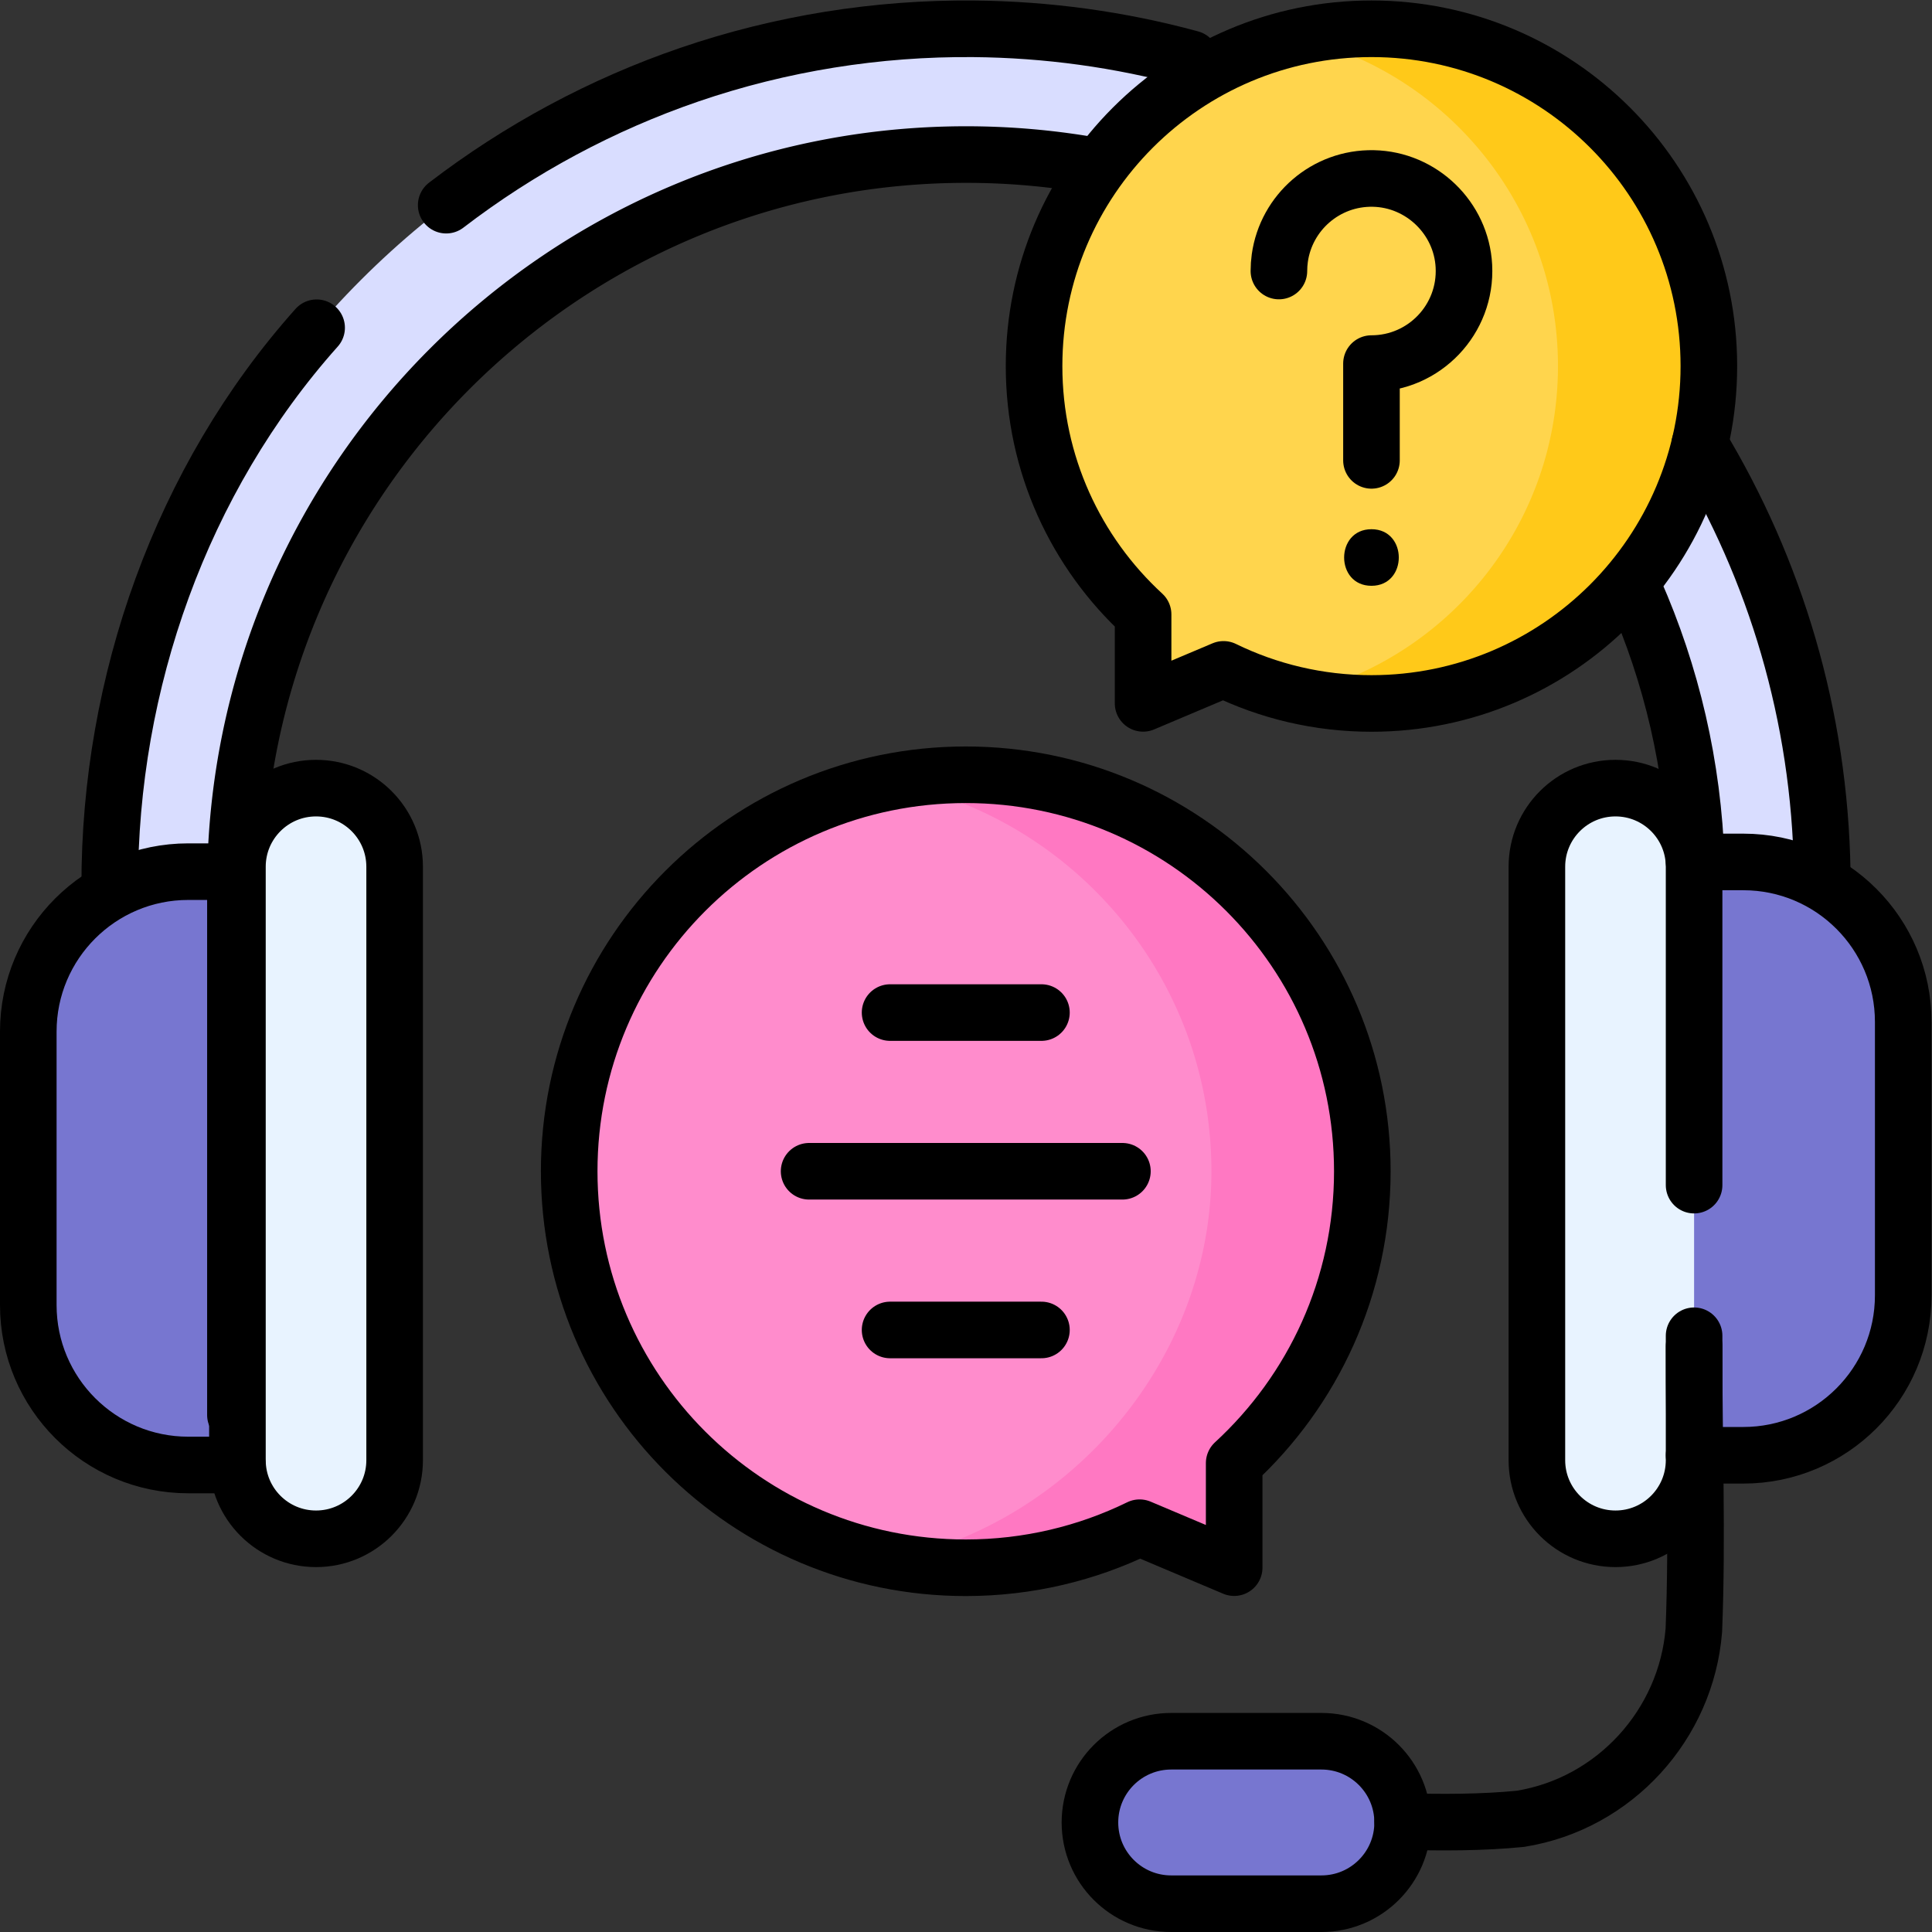
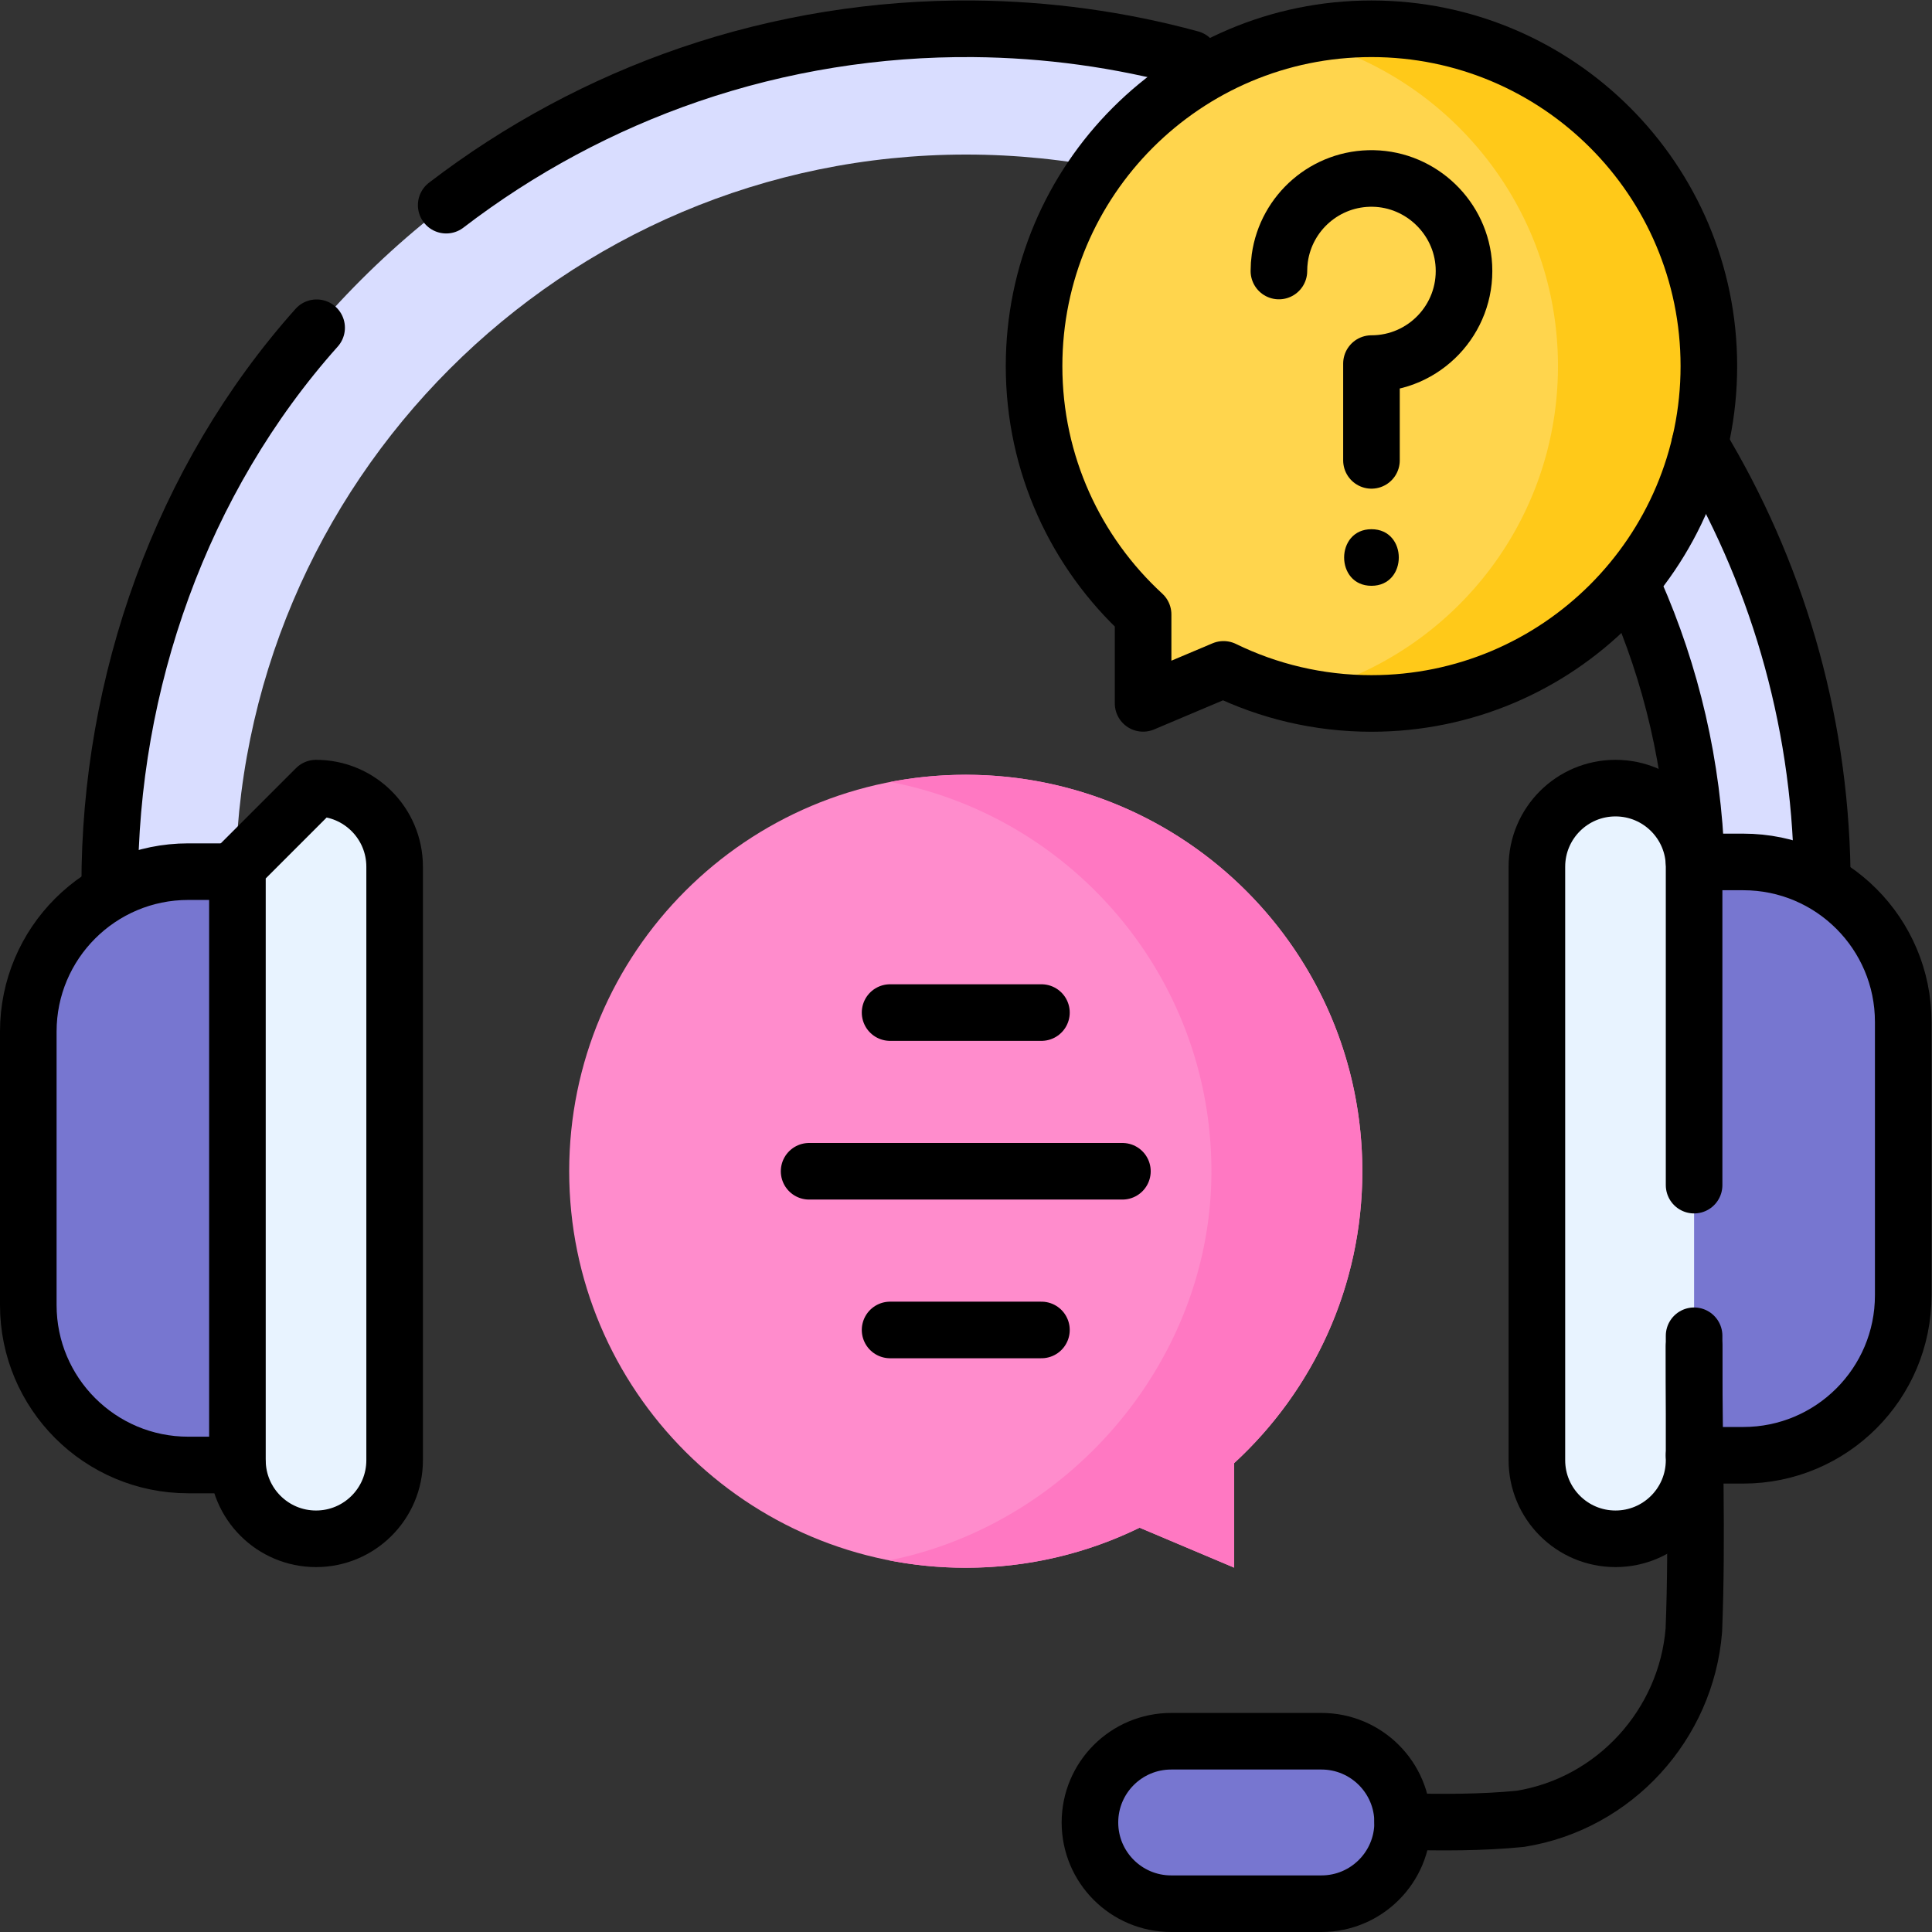
<svg xmlns="http://www.w3.org/2000/svg" version="1.1" width="512" height="512" x="0" y="0" viewBox="0 0 682.667 682.667" style="enable-background:new 0 0 512 512" xml:space="preserve">
  <rect x="0" y="0" width="682.667" height="682.667" fill="#333333" stroke="none" />
  <g>
    <defs>
      <clipPath id="a">
        <path d="M0 512h512V0H0Z" fill="#000000" opacity="1" data-original="#000000" />
      </clipPath>
    </defs>
    <g clip-path="url(#a)" transform="matrix(1.333 0 0 -1.333 0 682.667)">
      <path d="M0 0h39.823c11.893 0 21.534 9.641 21.534 21.534 0 11.892-9.641 21.533-21.534 21.533H0c-11.893 0-21.534-9.641-21.534-21.533C-21.534 9.641-11.893 0 0 0" style="fill-opacity:1;fill-rule:nonzero;stroke:none" transform="translate(310.452 7.5)" fill="#7776D0" data-original="#7776d0" />
      <path d="M0 0h-33.317v140.292c0 106.863-86.879 193.804-193.668 193.804-106.788 0-193.667-86.941-193.667-193.804V0h-33.318v140.292c0 125.248 101.825 227.145 226.985 227.145C-101.825 367.437 0 265.54 0 140.292Z" style="fill-opacity:1;fill-rule:nonzero;stroke:none" transform="translate(483.06 137.063)" fill="#D9DDFF" data-original="#d9ddff" />
      <path d="M0 0h-33.869c-23.419 0-42.403-18.984-42.403-42.403v-72.473c0-23.419 18.984-42.403 42.403-42.403H0Z" style="fill-opacity:1;fill-rule:nonzero;stroke:none" transform="translate(83.772 281.073)" fill="#7776D0" data-original="#7776d0" />
      <path d="M0 0c11.507 0 20.836-9.329 20.836-20.836v-157.316c0-11.508-9.329-20.836-20.836-20.836-11.508 0-20.836 9.328-20.836 20.836v157.316C-20.836-9.329-11.508 0 0 0" style="fill-opacity:1;fill-rule:nonzero;stroke:none" transform="translate(83.772 303.215)" fill="#E8F3FF" data-original="#e8f3ff" />
      <path d="M0 0h33.869c23.419 0 42.403 18.985 42.403 42.403v72.473c0 23.419-18.984 42.404-42.403 42.404H0Z" style="fill-opacity:1;fill-rule:nonzero;stroke:none" transform="translate(428.228 126.368)" fill="#7776D0" data-original="#7776d0" />
      <path d="M0 0c-11.507 0-20.836 9.329-20.836 20.836v157.316c0 11.508 9.329 20.836 20.836 20.836 11.508 0 20.836-9.328 20.836-20.836V20.836C20.836 9.329 11.508 0 0 0" style="fill-opacity:1;fill-rule:nonzero;stroke:none" transform="translate(428.228 104.227)" fill="#E8F3FF" data-original="#e8f3ff" />
      <path d="M0 0c58.057 0 105.121-47.056 105.121-105.102 0-30.606-13.089-58.153-33.971-77.361v-27.712l-25.066 10.589C32.168-206.384 16.531-210.204 0-210.204c-58.057 0-105.121 47.056-105.121 105.102C-105.121-47.056-58.057 0 0 0" style="fill-opacity:1;fill-rule:nonzero;stroke:none" transform="translate(256 306.755)" fill="#FF8CCC" data-original="#ff8ccc" />
      <path d="M0 0a105.68 105.68 0 0 1-20-1.9c48.492-9.339 85.121-51.993 85.121-103.202 0-50.152-37.6-93.58-85.41-103.146A105.7 105.7 0 0 1 0-210.204c16.531 0 32.168 3.82 46.084 10.618l25.066-10.589v27.712c20.882 19.208 33.971 46.755 33.971 77.361C105.121-47.056 58.057 0 0 0" style="fill-opacity:1;fill-rule:nonzero;stroke:none" transform="translate(256 306.755)" fill="#FF78C2" data-original="#ff78c2" />
      <path d="M0 0c-49.395 0-89.437-40.035-89.437-89.421 0-26.04 11.136-49.477 28.902-65.819v-23.578l21.326 9.01c11.84-5.784 25.144-9.034 39.209-9.034 49.395 0 89.437 40.035 89.437 89.421C89.437-40.035 49.395 0 0 0" style="fill-opacity:1;fill-rule:nonzero;stroke:none" transform="translate(363.544 504.5)" fill="#FFD54D" data-original="#ffd54d" />
      <path d="M0 0c-6.875 0-13.57-.776-20-2.245 39.766-9.082 69.437-44.664 69.437-87.176 0-42.51-29.668-78.091-69.432-87.175A89.673 89.673 0 0 1 0-178.842c49.395 0 89.437 40.035 89.437 89.421C89.437-40.035 49.395 0 0 0" style="fill-opacity:1;fill-rule:nonzero;stroke:none" transform="translate(363.544 504.5)" fill="#FFC919" data-original="#ffc919" />
      <path d="M0 0c-.064-25.225.936-50.225-.064-75.225-2-25-21-46-46-50-10-1-21-1-31.192-.699" style="stroke-linecap: round; stroke-linejoin: round; stroke-miterlimit: 10; stroke-dasharray: none; stroke-opacity: 1;" transform="translate(449.065 155.225)" fill="none" stroke="#000000" stroke-width="15px" stroke-linecap="round" stroke-linejoin="round" stroke-miterlimit="10" stroke-dasharray="none" stroke-opacity="" data-original="#000000" />
      <path d="M0 0h39.823c11.893 0 21.534 9.641 21.534 21.534 0 11.892-9.641 21.533-21.534 21.533H0c-11.893 0-21.534-9.641-21.534-21.533C-21.534 9.641-11.893 0 0 0Z" style="stroke-linecap: round; stroke-linejoin: round; stroke-miterlimit: 10; stroke-dasharray: none; stroke-opacity: 1;" transform="translate(310.452 7.5)" fill="none" stroke="#000000" stroke-width="15px" stroke-linecap="round" stroke-linejoin="round" stroke-miterlimit="10" stroke-dasharray="none" stroke-opacity="" data-original="#000000" />
      <path d="M0 0c19.449 14.912 41.296 26.662 64.485 34.602 24.193 8.284 49.76 12.37 75.327 12.147 19.422-.17 38.813-2.821 57.555-7.927" style="stroke-linecap: round; stroke-linejoin: round; stroke-miterlimit: 10; stroke-dasharray: none; stroke-opacity: 1;" transform="translate(118.276 457.743)" fill="none" stroke="#000000" stroke-width="15px" stroke-linecap="round" stroke-linejoin="round" stroke-miterlimit="10" stroke-dasharray="none" stroke-opacity="" data-original="#000000" />
      <path d="M0 0c-.089 53.645 18.911 107.645 54.841 147.898" style="stroke-linecap: round; stroke-linejoin: round; stroke-miterlimit: 10; stroke-dasharray: none; stroke-opacity: 1;" transform="translate(29.089 277.355)" fill="none" stroke="#000000" stroke-width="15px" stroke-linecap="round" stroke-linejoin="round" stroke-miterlimit="10" stroke-dasharray="none" stroke-opacity="" data-original="#000000" />
-       <path d="M0 0a194.02 194.02 0 0 1-32.844 2.788c-106.789 0-193.668-86.94-193.668-193.804v-140.292" style="stroke-linecap: round; stroke-linejoin: round; stroke-miterlimit: 10; stroke-dasharray: none; stroke-opacity: 1;" transform="translate(288.918 468.37)" fill="none" stroke="#000000" stroke-width="15px" stroke-linecap="round" stroke-linejoin="round" stroke-miterlimit="10" stroke-dasharray="none" stroke-opacity="" data-original="#000000" />
      <path d="M0 0c-.819 25.502-6.586 49.775-16.369 71.888" style="stroke-linecap: round; stroke-linejoin: round; stroke-miterlimit: 10; stroke-dasharray: none; stroke-opacity: 1;" transform="translate(449.64 283.666)" fill="none" stroke="#000000" stroke-width="15px" stroke-linecap="round" stroke-linejoin="round" stroke-miterlimit="10" stroke-dasharray="none" stroke-opacity="" data-original="#000000" />
      <path d="M0 0c20.021-33.203 31.796-71.92 32.463-113.291" style="stroke-linecap: round; stroke-linejoin: round; stroke-miterlimit: 10; stroke-dasharray: none; stroke-opacity: 1;" transform="translate(450.566 394.363)" fill="none" stroke="#000000" stroke-width="15px" stroke-linecap="round" stroke-linejoin="round" stroke-miterlimit="10" stroke-dasharray="none" stroke-opacity="" data-original="#000000" />
      <path d="M0 0h-12.503c-23.419 0-42.404-18.984-42.404-42.403v-72.473c0-23.419 18.985-42.403 42.404-42.403H.529" style="stroke-linecap: round; stroke-linejoin: round; stroke-miterlimit: 10; stroke-dasharray: none; stroke-opacity: 1;" transform="translate(62.407 281.073)" fill="none" stroke="#000000" stroke-width="15px" stroke-linecap="round" stroke-linejoin="round" stroke-miterlimit="10" stroke-dasharray="none" stroke-opacity="" data-original="#000000" />
-       <path d="M0 0v0c11.507 0 20.836-9.329 20.836-20.836v-157.316c0-11.508-9.329-20.836-20.836-20.836-11.508 0-20.836 9.328-20.836 20.836v157.316C-20.836-9.329-11.508 0 0 0Z" style="stroke-linecap: round; stroke-linejoin: round; stroke-miterlimit: 10; stroke-dasharray: none; stroke-opacity: 1;" transform="translate(83.772 303.215)" fill="none" stroke="#000000" stroke-width="15px" stroke-linecap="round" stroke-linejoin="round" stroke-miterlimit="10" stroke-dasharray="none" stroke-opacity="" data-original="#000000" />
+       <path d="M0 0v0c11.507 0 20.836-9.329 20.836-20.836v-157.316c0-11.508-9.329-20.836-20.836-20.836-11.508 0-20.836 9.328-20.836 20.836v157.316Z" style="stroke-linecap: round; stroke-linejoin: round; stroke-miterlimit: 10; stroke-dasharray: none; stroke-opacity: 1;" transform="translate(83.772 303.215)" fill="none" stroke="#000000" stroke-width="15px" stroke-linecap="round" stroke-linejoin="round" stroke-miterlimit="10" stroke-dasharray="none" stroke-opacity="" data-original="#000000" />
      <path d="M0 0h13.032c23.419 0 42.404 18.985 42.404 42.403v72.473c0 23.419-18.985 42.404-42.404 42.404H0" style="stroke-linecap: round; stroke-linejoin: round; stroke-miterlimit: 10; stroke-dasharray: none; stroke-opacity: 1;" transform="translate(449.065 126.368)" fill="none" stroke="#000000" stroke-width="15px" stroke-linecap="round" stroke-linejoin="round" stroke-miterlimit="10" stroke-dasharray="none" stroke-opacity="" data-original="#000000" />
      <path d="M0 0v84.404c0 11.508-9.329 20.836-20.836 20.836v0c-11.508 0-20.836-9.328-20.836-20.836V-72.912c0-11.507 9.328-20.836 20.836-20.836v0C-9.329-93.748 0-84.419 0-72.912v32.985" style="stroke-linecap: round; stroke-linejoin: round; stroke-miterlimit: 10; stroke-dasharray: none; stroke-opacity: 1;" transform="translate(449.065 197.975)" fill="none" stroke="#000000" stroke-width="15px" stroke-linecap="round" stroke-linejoin="round" stroke-miterlimit="10" stroke-dasharray="none" stroke-opacity="" data-original="#000000" />
-       <path d="M0 0c58.057 0 105.121-47.056 105.121-105.102 0-30.606-13.089-58.153-33.971-77.361v-27.712l-25.066 10.589C32.168-206.384 16.531-210.204 0-210.204c-58.057 0-105.121 47.056-105.121 105.102C-105.121-47.056-58.057 0 0 0Z" style="stroke-linecap: round; stroke-linejoin: round; stroke-miterlimit: 10; stroke-dasharray: none; stroke-opacity: 1;" transform="translate(256 306.755)" fill="none" stroke="#000000" stroke-width="15px" stroke-linecap="round" stroke-linejoin="round" stroke-miterlimit="10" stroke-dasharray="none" stroke-opacity="" data-original="#000000" />
      <path d="M0 0h40.121" style="stroke-linecap: round; stroke-linejoin: round; stroke-miterlimit: 10; stroke-dasharray: none; stroke-opacity: 1;" transform="translate(235.94 243.72)" fill="none" stroke="#000000" stroke-width="15px" stroke-linecap="round" stroke-linejoin="round" stroke-miterlimit="10" stroke-dasharray="none" stroke-opacity="" data-original="#000000" />
      <path d="M0 0h40.121" style="stroke-linecap: round; stroke-linejoin: round; stroke-miterlimit: 10; stroke-dasharray: none; stroke-opacity: 1;" transform="translate(235.94 159.586)" fill="none" stroke="#000000" stroke-width="15px" stroke-linecap="round" stroke-linejoin="round" stroke-miterlimit="10" stroke-dasharray="none" stroke-opacity="" data-original="#000000" />
      <path d="M0 0h83.05" style="stroke-linecap: round; stroke-linejoin: round; stroke-miterlimit: 10; stroke-dasharray: none; stroke-opacity: 1;" transform="translate(214.475 201.653)" fill="none" stroke="#000000" stroke-width="15px" stroke-linecap="round" stroke-linejoin="round" stroke-miterlimit="10" stroke-dasharray="none" stroke-opacity="" data-original="#000000" />
      <path d="M0 0c-49.395 0-89.437-40.035-89.437-89.421 0-26.04 11.136-49.477 28.902-65.819v-23.578l21.326 9.01c11.84-5.784 25.144-9.034 39.209-9.034 49.395 0 89.437 40.035 89.437 89.421C89.437-40.035 49.395 0 0 0Z" style="stroke-linecap: round; stroke-linejoin: round; stroke-miterlimit: 10; stroke-dasharray: none; stroke-opacity: 1;" transform="translate(363.544 504.5)" fill="none" stroke="#000000" stroke-width="15px" stroke-linecap="round" stroke-linejoin="round" stroke-miterlimit="10" stroke-dasharray="none" stroke-opacity="" data-original="#000000" />
      <path d="M0 0c0 1.162.081 2.304.237 3.422 1.687 12.093 12.189 21.363 24.805 21.109 12.762-.258 23.333-10.478 23.995-23.226.734-14.126-10.518-25.841-24.501-25.841v-25.656" style="stroke-linecap: round; stroke-linejoin: round; stroke-miterlimit: 10; stroke-dasharray: none; stroke-opacity: 1;" transform="translate(339.009 440.286)" fill="none" stroke="#000000" stroke-width="15px" stroke-linecap="round" stroke-linejoin="round" stroke-miterlimit="10" stroke-dasharray="none" stroke-opacity="" data-original="#000000" />
      <path d="M0 0c9.652 0 9.667 15 0 15-9.652 0-9.668-15 0-15" style="fill-opacity:1;fill-rule:nonzero;stroke:none" transform="translate(363.544 356.846)" fill="#000000" data-original="#000000" />
    </g>
  </g>
</svg>